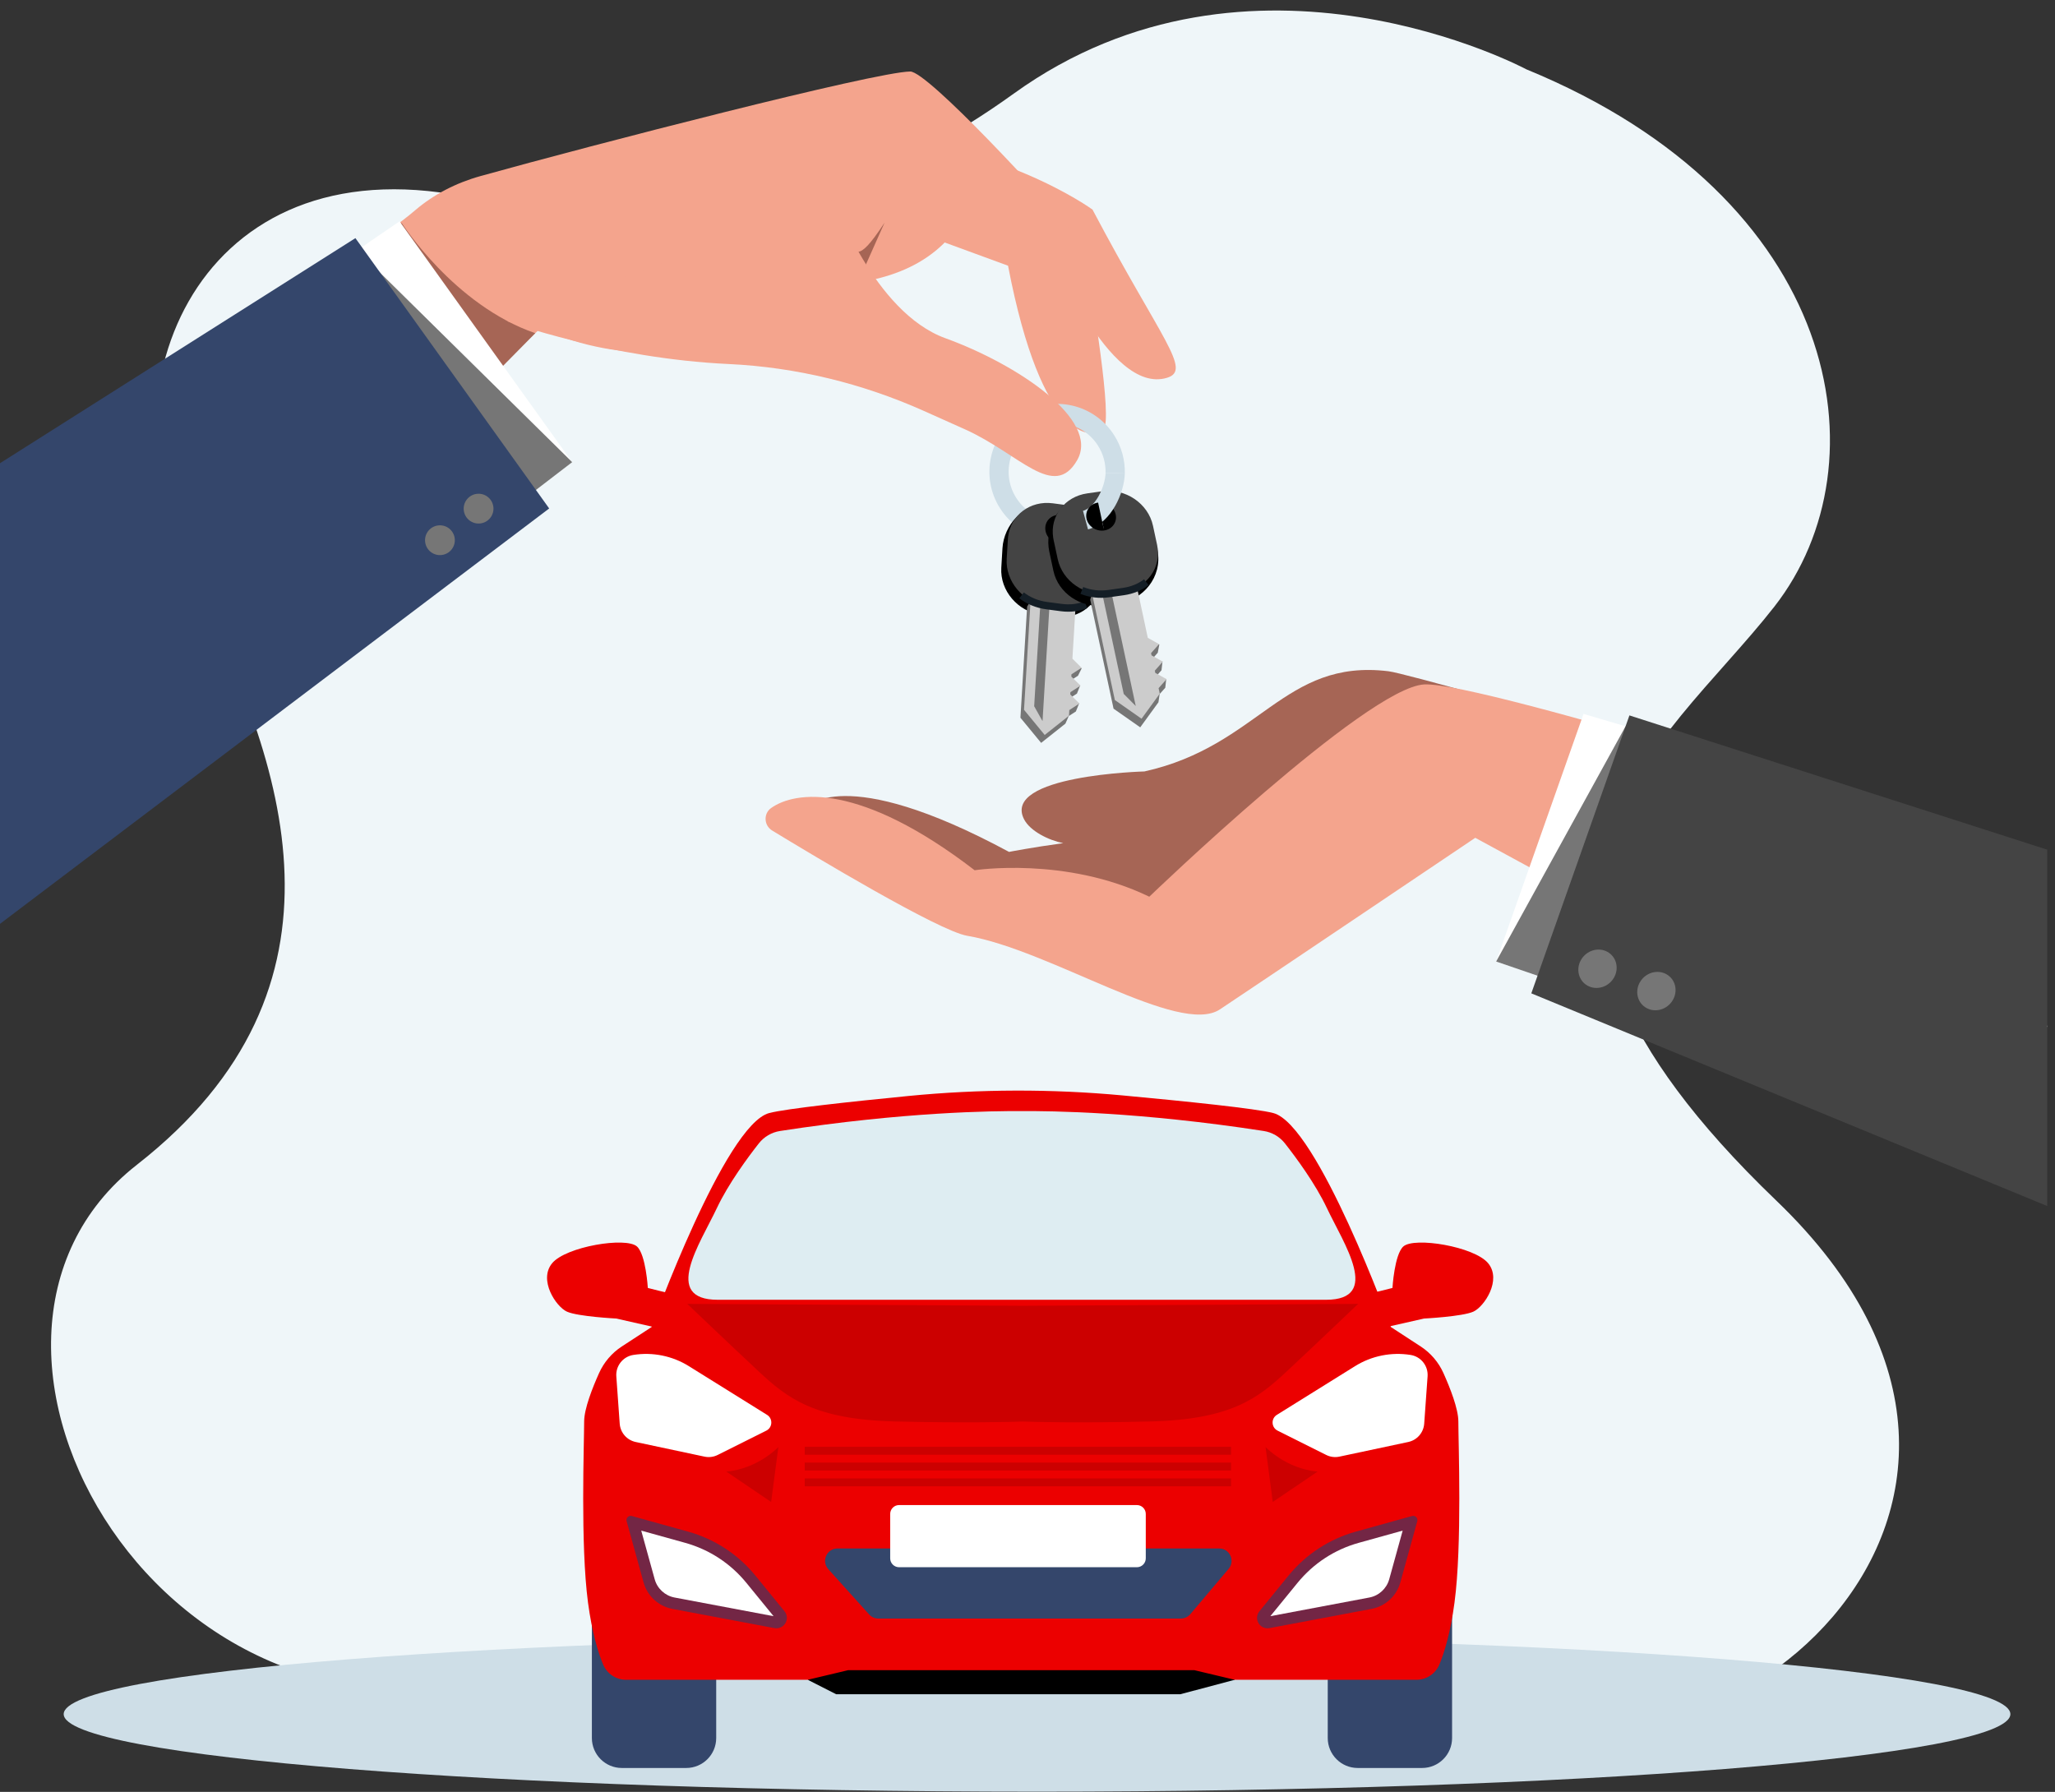
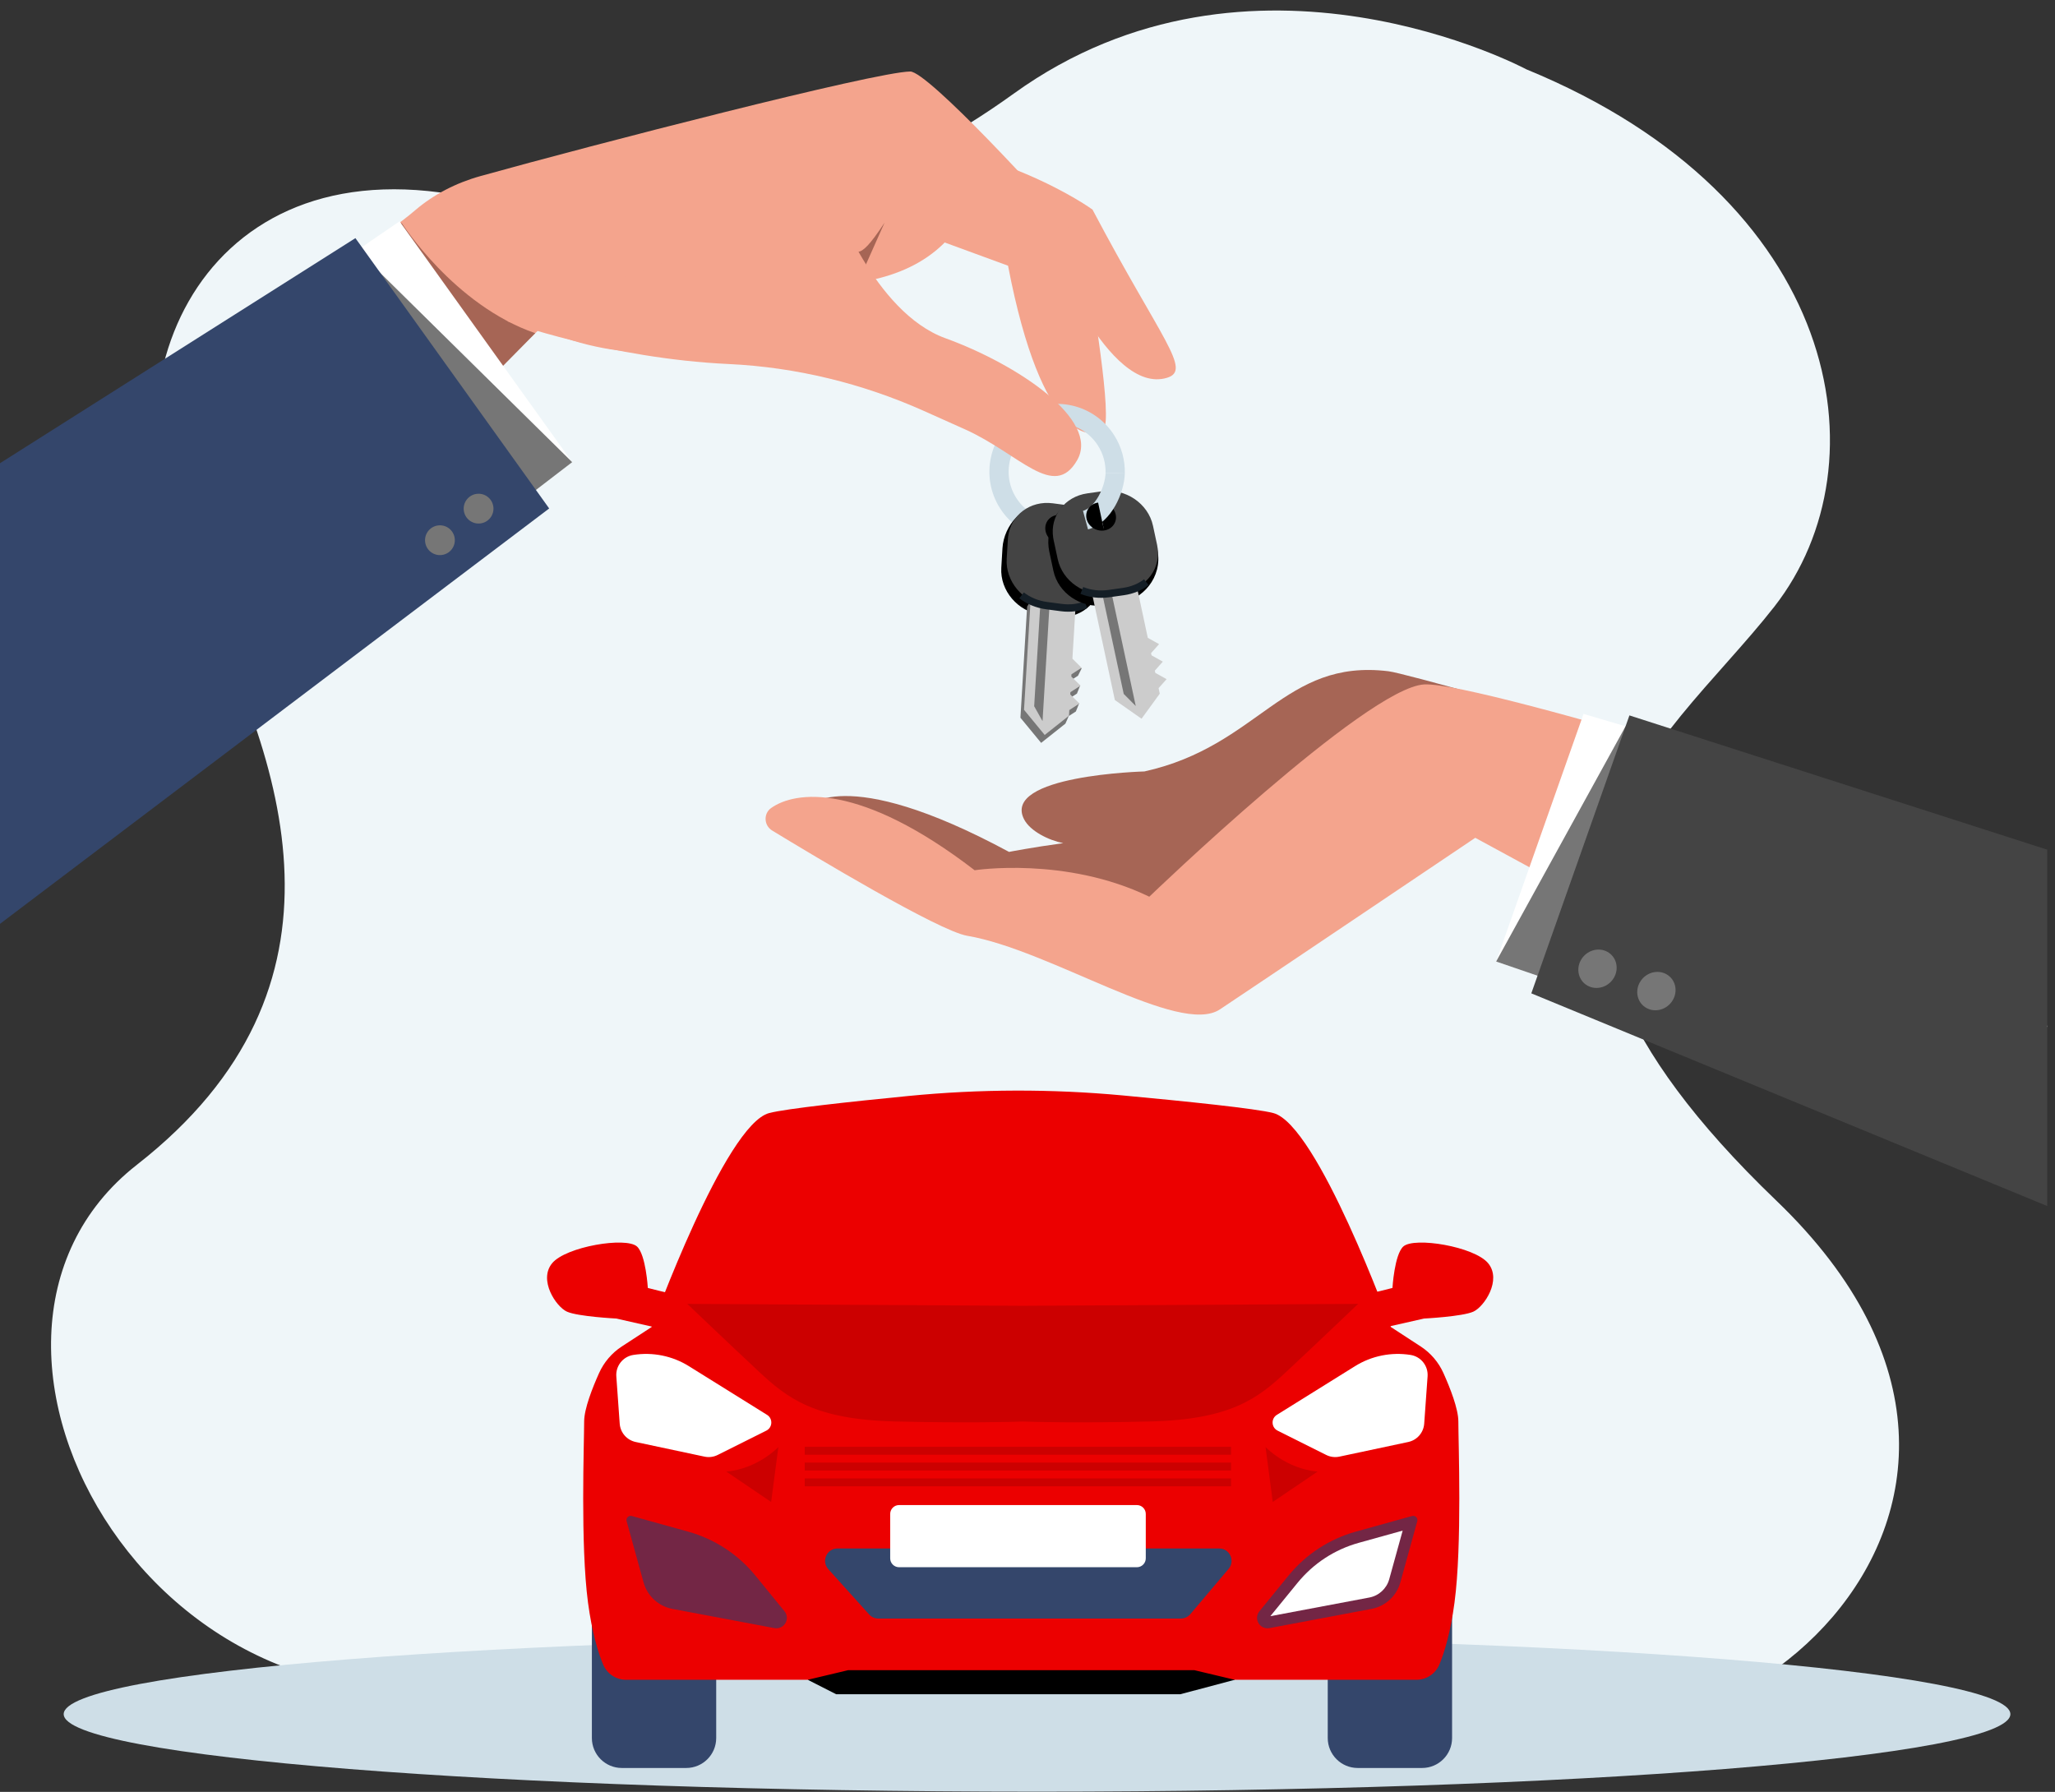
<svg xmlns="http://www.w3.org/2000/svg" width="164px" height="143px" viewBox="0 0 164 143" version="1.1">
  <rect x="0" y="0" width="164" height="143" fill="#333333" stroke="none" />
  <title>c. concepts / replacement car</title>
  <g id="Page-1" stroke="none" stroke-width="1" fill="none" fill-rule="evenodd">
    <g id="concepts/replacement-car" transform="translate(0, -7)">
      <path d="M75.532,14.762 C57.806,30.058 42.029,27.455 31.56,26.663 C10.671,25.08 4.684,45.047 13.477,59.037 C22.271,73.027 30.123,90.298 13.28,106.01 C-3.563,121.723 19.914,155.691 48.19,143.281 C76.465,130.87 109.481,129.386 125.405,138.737 C141.329,148.088 172.217,120.268 143.856,97.455 C115.496,74.641 131.639,62.455 139.573,50.254 C147.507,38.052 142.009,17.326 116.116,9.26 C116.116,9.26 93.259,-0.534 75.532,14.762 Z" id="Fill-4" fill="#EFF6F9" transform="translate(81.508, 76.062) rotate(5) translate(-81.508, -76.062) " />
      <path d="M160.439,143.793 C160.439,147.211 125.662,149.983 82.761,149.983 C39.861,149.983 5.083,147.211 5.083,143.793 C5.083,140.374 39.861,137.602 82.761,137.602 C125.662,137.602 160.439,140.374 160.439,143.793" id="Fill-1" fill="#CEDEE7" />
      <g id="Group-2" transform="translate(43.568, 94.034)">
        <path d="M8.132,15.749 C8.132,15.749 7.977,13.088 7.266,12.441 C6.4,11.654 1.596,12.441 0.493,13.78 C-0.609,15.119 0.808,17.245 1.674,17.639 C2.541,18.033 5.612,18.19 5.612,18.19 L9.786,19.135 L10.18,16.222 C9.944,16.222 8.132,15.749 8.132,15.749" id="Fill-3" fill="#EC0000" />
        <path d="M75.197,13.78 C74.094,12.441 69.29,11.654 68.424,12.441 C67.713,13.088 67.558,15.749 67.558,15.749 C67.558,15.749 65.746,16.221 65.51,16.221 L65.904,19.135 L70.078,18.191 C70.078,18.191 73.149,18.033 74.016,17.639 C74.882,17.245 76.299,15.119 75.197,13.78" id="Fill-5" fill="#EC0000" />
        <path d="M11.198,54.057 L6.058,54.057 C4.737,54.057 3.667,52.986 3.667,51.666 L3.667,39.75 L13.589,39.75 L13.589,51.666 C13.589,52.986 12.519,54.057 11.198,54.057" id="Fill-7" fill="#34466B" />
        <path d="M69.924,54.057 L64.785,54.057 C63.464,54.057 62.393,52.986 62.393,51.666 L62.393,39.75 L72.316,39.75 L72.316,51.666 C72.316,52.986 71.245,54.057 69.924,54.057" id="Fill-9" fill="#34466B" />
        <path d="M20.896,47.019 L23.165,48.173 L50.625,48.173 L54.971,47.019 C54.971,47.019 54.317,43.788 53.971,43.673 C53.625,43.558 46.125,42.289 46.125,42.289 C46.125,42.289 40.472,42.404 39.78,42.404 C39.087,42.404 28.357,43.904 28.357,43.904 L23.05,45.635 L20.896,47.019 Z" id="Fill-11" fill="#000000" fill-rule="nonzero" />
        <path d="M72.816,26.405 C72.816,25.394 72.157,23.725 71.627,22.544 C71.238,21.677 70.609,20.939 69.813,20.42 L67.432,18.867 C67.432,18.867 61.586,2.715 58.048,1.791 C56.66,1.429 51.046,0.852 46.037,0.386 C40.343,-0.144 34.612,-0.128 28.921,0.43 C24.253,0.888 19.164,1.441 17.82,1.791 C14.281,2.715 8.436,18.867 8.436,18.867 L6.054,20.42 C5.258,20.939 4.63,21.677 4.241,22.543 C3.71,23.724 3.051,25.394 3.051,26.405 C3.051,28.097 2.744,36.251 3.359,40.866 C3.68,43.269 4.167,44.838 4.56,45.79 C4.868,46.533 5.59,47.019 6.395,47.019 L20.896,47.019 L24.127,46.25 L35.895,46.25 L36.741,46.25 L51.74,46.25 L54.971,47.019 L69.472,47.019 C70.277,47.019 71,46.533 71.307,45.79 C71.7,44.838 72.188,43.269 72.508,40.866 C73.124,36.251 72.816,28.097 72.816,26.405" id="Fill-13" fill="#EC0000" />
        <path d="M38.049,17.174 L11.282,17.021 C11.282,17.021 14.666,20.252 16.974,22.405 C19.281,24.559 21.435,26.251 27.896,26.405 C33.612,26.541 37.279,26.437 38.049,26.41 C38.819,26.437 42.486,26.541 48.202,26.405 C54.663,26.251 56.817,24.559 59.124,22.405 C61.432,20.252 64.816,17.021 64.816,17.021 L38.049,17.174 Z" id="Fill-15" fill="#CC0000" />
-         <path d="M62.323,9.37 C61.406,7.429 59.862,5.339 58.979,4.215 C58.56,3.682 57.955,3.327 57.284,3.223 C47.396,1.697 40.267,1.616 37.984,1.637 C35.701,1.616 28.572,1.697 18.684,3.223 C18.014,3.327 17.408,3.682 16.989,4.215 C16.106,5.339 14.562,7.429 13.645,9.37 C12.306,12.205 9.235,16.694 13.724,16.694 L37.201,16.694 L38.767,16.694 L62.244,16.694 C66.733,16.694 63.662,12.205 62.323,9.37" id="Fill-17" fill="#DEEDF2" />
        <polygon id="Fill-19" fill="#CC0000" points="20.654 29.058 54.675 29.058 54.675 28.428 20.654 28.428" />
        <polygon id="Fill-21" fill="#CC0000" points="20.654 30.318 54.675 30.318 54.675 29.688 20.654 29.688" />
        <polygon id="Fill-22" fill="#CC0000" points="20.654 31.578 54.675 31.578 54.675 30.948 20.654 30.948" />
        <path d="M23.268,36.54 L53.729,36.54 C54.569,36.54 55.025,37.523 54.483,38.165 L51.427,41.781 C51.239,42.003 50.963,42.131 50.673,42.131 L26.527,42.131 C26.248,42.131 25.981,42.012 25.794,41.805 L22.534,38.189 C21.961,37.553 22.412,36.54 23.268,36.54" id="Fill-23" fill="#34466B" />
        <path d="M47.161,38.036 L28.184,38.036 C27.792,38.036 27.474,37.718 27.474,37.326 L27.474,33.784 C27.474,33.392 27.792,33.075 28.184,33.075 L47.161,33.075 C47.553,33.075 47.871,33.392 47.871,33.784 L47.871,37.326 C47.871,37.718 47.553,38.036 47.161,38.036" id="Fill-24" fill="#FFFFFF" />
        <path d="M6.441,34.363 L7.791,39.245 C8.091,40.331 8.984,41.152 10.091,41.361 L18.24,42.896 C18.624,42.968 19.006,42.764 19.159,42.406 C19.281,42.121 19.235,41.792 19.039,41.552 L16.716,38.704 C15.332,37.008 13.456,35.782 11.347,35.196 L6.856,33.949 C6.604,33.878 6.371,34.111 6.441,34.363" id="Fill-25" fill="#732645" />
-         <path d="M10.262,40.453 C9.506,40.311 8.885,39.74 8.681,38.999 L7.606,35.115 L11.1,36.086 C13.036,36.623 14.731,37.731 16.001,39.288 L18.167,41.943 L10.262,40.453 Z" id="Fill-26" fill="#FFFFFF" />
        <path d="M18.55,28.443 C18.55,28.443 16.935,30.174 14.397,30.405 L17.973,32.828 L18.55,28.443 Z" id="Fill-27" fill="#CC0000" />
        <path d="M11.409,21.991 L17.646,25.876 C18.126,26.175 18.093,26.884 17.587,27.137 L13.71,29.075 C13.383,29.239 13.01,29.287 12.652,29.21 L7.162,28.042 C6.459,27.893 5.939,27.296 5.888,26.579 L5.618,22.803 C5.558,21.969 6.147,21.227 6.973,21.095 C8.511,20.849 10.087,21.167 11.409,21.991" id="Fill-28" fill="#FFFFFF" />
        <path d="M69.538,34.363 L68.188,39.245 C67.888,40.331 66.995,41.152 65.888,41.361 L57.739,42.896 C57.355,42.968 56.973,42.764 56.82,42.406 C56.697,42.121 56.744,41.792 56.94,41.552 L59.262,38.704 C60.647,37.008 62.523,35.782 64.632,35.196 L69.123,33.949 C69.375,33.878 69.608,34.111 69.538,34.363" id="Fill-29" fill="#732645" />
        <path d="M65.717,40.453 C66.472,40.311 67.093,39.74 67.298,38.999 L68.372,35.115 L64.879,36.086 C62.943,36.623 61.248,37.731 59.978,39.288 L57.812,41.943 L65.717,40.453 Z" id="Fill-30" fill="#FFFFFF" />
        <path d="M57.429,28.443 C57.429,28.443 59.044,30.174 61.582,30.405 L58.005,32.828 L57.429,28.443 Z" id="Fill-31" fill="#CC0000" />
        <path d="M64.57,21.991 L58.333,25.876 C57.853,26.175 57.886,26.884 58.392,27.137 L62.269,29.075 C62.596,29.239 62.969,29.287 63.327,29.21 L68.817,28.042 C69.52,27.893 70.04,27.296 70.091,26.579 L70.361,22.803 C70.42,21.969 69.832,21.227 69.006,21.095 C67.467,20.849 65.892,21.167 64.57,21.991" id="Fill-32" fill="#FFFFFF" />
      </g>
      <g id="Group" transform="translate(0, 12.707)">
        <path d="M91.981,85.347 C91.958,85.346 91.936,85.346 91.913,85.346 C92.025,85.346 92.137,85.346 92.245,85.346 C92.188,85.346 92.098,85.346 91.981,85.347" id="Fill-12" fill="#625D5C" fill-rule="nonzero" />
        <path d="M110.806,47.861 C102.439,46.837 100.52,53.822 91.329,55.857 C91.329,55.857 79.868,56.156 81.738,59.697 C82.225,60.619 83.675,61.348 84.852,61.58 C82.358,61.918 80.527,62.278 80.527,62.278 C67.183,55.084 64.327,58.756 64.327,58.756 L80.975,66.408 C80.975,66.408 102.678,65.691 103.109,65.663 C103.541,65.635 110.201,55.919 110.201,55.919 L152.966,71.379 L155.948,60.686 C155.948,60.686 113.328,48.17 110.806,47.861" id="Fill-234" fill="#A66555" />
        <path d="M61.538,58.778 C63.465,57.408 68.62,56.702 77.781,63.741 C77.781,63.741 85.052,62.62 91.72,65.854 C91.72,65.854 109.047,49.172 113.654,48.913 C118.261,48.655 155.948,60.686 155.948,60.686 L158.814,74.06 L146.388,76.723 L117.734,61.153 C117.734,61.153 99.871,73.178 97.355,74.846 C94.108,76.999 83.833,70.099 77.18,68.97 C74.909,68.585 64.809,62.513 61.622,60.572 C60.966,60.173 60.912,59.223 61.538,58.778" id="Fill-235" fill="#F4A48D" />
        <polyline id="Fill-236" fill="#FFFFFF" points="119.4 71.025 126.374 51.265 159.248 60.946 163.38 76.237 145.262 79.899 119.4 71.025" />
        <polyline id="Fill-237" fill="#767676" points="119.4 71.025 129.729 52.253 163.38 76.237 145.262 79.899 119.4 71.025" />
        <polyline id="Fill-238" fill="#444444" points="122.207 73.566 130.036 51.385 163.38 62.1 163.38 90.539 122.207 73.566" />
        <path d="M129.002,71.304 C129.123,72.133 128.543,72.94 127.707,73.105 C126.871,73.27 126.096,72.732 125.975,71.903 C125.855,71.073 126.435,70.267 127.271,70.102 C128.107,69.936 128.882,70.475 129.002,71.304" id="Fill-239" fill="#767676" />
        <path d="M132.408,74.887 C131.572,75.052 130.796,74.514 130.676,73.685 C130.556,72.855 131.135,72.049 131.971,71.883 C132.807,71.718 133.582,72.256 133.703,73.086 C133.823,73.915 133.243,74.722 132.408,74.887 Z" id="Fill-240" fill="#767676" />
        <path d="M55.997,15.608 C55.997,15.608 69.925,20.147 75.896,13.098 L83.831,14.065 C83.831,14.065 88.443,25.868 93.133,24.442 C95.15,23.828 92.691,21.435 87.188,11.02 C87.188,11.02 79.599,5.447 67.421,4.966 L55.997,15.608" id="Fill-241" fill="#F4A48D" />
        <path d="M0,32.641 L31.041,12.646 C31.786,12.166 32.487,11.623 33.162,11.048 C34.604,9.82 36.377,8.892 38.343,8.345 C47.261,5.861 69.851,0.025 72.641,-1.1215931e-05 C74.025,-0.012 83.448,10.15 85.807,13.046 C86.231,13.566 86.506,14.158 86.615,14.781 C87.162,17.916 88.824,27.843 88.062,28.54 C87.155,29.369 83.171,29.673 80.447,15.498 L70.592,11.883 L67.643,16.387 C67.643,16.387 56.876,26.564 43.119,20.503 L0,61.237 L0,32.641" id="Fill-242" fill="#F4A48D" />
        <path d="M32.055,12.085 C32.055,12.085 36.227,18.648 42.716,20.883 L39.568,24.076 L30.854,13.22 L32.055,12.085" id="Fill-243" fill="#A66555" />
        <polyline id="Fill-244" fill="#FFFFFF" points="45.663 31.175 31.888 11.957 3.218 31.491 3.728 52.841 20.323 50.614 45.663 31.175" />
        <polyline id="Fill-245" fill="#767676" points="45.663 31.175 28.549 14.298 1.622 53.123 20.323 50.614 45.663 31.175" />
        <polyline id="Fill-246" fill="#34466B" points="43.828 34.87 28.364 13.296 0 31.26 0 68.019 43.828 34.87" />
        <path d="M37.015,35.043 C37.102,35.694 37.7,36.15 38.351,36.063 C39.002,35.976 39.459,35.377 39.371,34.727 C39.284,34.076 38.686,33.619 38.035,33.706 C37.385,33.794 36.928,34.392 37.015,35.043" id="Fill-247" fill="#767676" />
        <path d="M33.931,37.562 C34.018,38.213 34.616,38.67 35.267,38.582 C35.918,38.495 36.375,37.897 36.287,37.246 C36.2,36.595 35.602,36.138 34.951,36.226 C34.301,36.313 33.844,36.911 33.931,37.562" id="Fill-248" fill="#767676" />
        <path d="M68.581,16.576 L66.946,14.214 C66.834,14.111 66.835,13.515 67.309,13.716 C68.364,14.163 68.271,15.61 70.592,12.064 L68.581,16.576" id="Fill-249" fill="#A66555" />
        <path d="M88.998,32.056 C89.02,31.16 88.786,30.248 88.268,29.436 C86.889,27.273 84.022,26.641 81.865,28.024 C79.708,29.407 79.078,32.282 80.457,34.445 C81.442,35.989 83.184,36.753 84.885,36.561" id="Stroke-250" stroke="#CEDEE7" stroke-width="1.536" />
        <path d="M84.198,35.993 C85.426,36.154 85.331,37.724 84.104,37.563 C82.876,37.402 82.971,35.832 84.198,35.993 Z M80.003,38.034 L79.909,39.605 C79.799,41.426 81.225,43.101 83.094,43.346 L84.27,43.5 C86.139,43.746 87.743,42.468 87.852,40.647 L87.947,39.076 C88.056,37.255 86.631,35.58 84.762,35.335 L83.55,34.643 C81.681,34.398 80.113,36.213 80.003,38.034 L80.003,38.034 Z" id="Fill-251" fill="#000000" />
        <polyline id="Fill-252" fill="#767676" points="85.766 39.731 85.299 47.493 86.333 47.608 86.032 48.217 85.224 48.739 85.213 48.92 86.209 48.986 85.946 49.644 85.138 50.165 85.127 50.347 86.124 50.413 85.86 51.071 85.294 51.435 85.025 52.042 83.089 53.578 81.436 51.571 81.97 42.702 82.376 42.026 85.766 39.731" />
        <polyline id="Fill-253" fill="#CCCCCC" points="85.338 50.959 85.31 51.409 83.373 52.945 81.722 50.938 82.463 38.628 86.051 39.097 85.674 45.384 85.607 46.469 85.585 46.859 86.317 47.583 85.508 48.105 85.498 48.286 86.231 49.01 85.423 49.532 85.412 49.713 86.145 50.438 85.338 50.959" />
        <polyline id="Fill-255" fill="#767676" points="83.2 51.843 82.533 50.653 83.232 39.054 83.964 39.15 83.2 51.843" />
        <path d="M84.5,37.45 C83.272,37.289 83.383,35.435 84.612,35.595 C85.839,35.756 85.728,37.611 84.5,37.45 Z M88.285,39.925 L88.379,38.354 C88.49,36.533 87.064,34.859 85.195,34.613 L84.018,34.458 C82.212,34.222 80.653,35.407 80.452,37.132 C80.445,37.191 80.439,37.251 80.435,37.313 L80.341,38.883 C80.286,39.777 80.603,40.636 81.161,41.307 C81.738,42.004 82.574,42.5 83.525,42.625 L84.703,42.78 C86.571,43.024 88.175,41.746 88.285,39.925 L88.285,39.925 Z" id="Fill-256" fill="#444444" />
        <path d="M84.519,37.672 C85.163,37.756 85.716,37.316 85.754,36.688 C85.791,36.06 85.3,35.483 84.656,35.398" id="Stroke-257" stroke="#141E26" stroke-width="1.448" />
        <path d="M81.526,41.805 C82.072,42.226 82.766,42.525 83.533,42.625 L84.71,42.78 C85.424,42.873 86.097,42.782 86.661,42.549" id="Stroke-258" stroke="#141E26" stroke-width="0.589" />
        <path d="M84.656,35.398 C84.011,35.314 83.458,35.754 83.421,36.382 C83.383,37.01 83.874,37.587 84.519,37.672" id="Stroke-259" fill="#000000" />
        <path d="M87.233,35.218 C88.459,35.044 88.788,36.582 87.563,36.756 C86.337,36.929 86.008,35.392 87.233,35.218 Z M83.739,38.308 L84.068,39.847 C84.451,41.631 86.273,42.863 88.139,42.598 L89.314,42.431 C91.18,42.167 92.786,40.383 92.378,38.205 L91.671,37.184 C91.289,35.4 89.466,34.168 87.6,34.433 L86.247,34.091 C84.381,34.356 83.356,36.524 83.739,38.308 L83.739,38.308 Z" id="Fill-260" fill="#000000" />
-         <polyline id="Fill-261" fill="#767676" points="89.866 38.278 91.496 45.882 92.523 45.715 92.396 46.383 91.757 47.102 91.795 47.279 92.773 47.077 92.695 47.78 92.056 48.5 92.094 48.677 93.073 48.474 92.995 49.178 92.547 49.681 92.45 50.338 90.996 52.337 88.867 50.846 87.005 42.157 87.215 41.398 89.866 38.278" />
        <polyline id="Fill-262" fill="#CCCCCC" points="92.462 49.21 92.555 49.652 91.101 51.65 88.972 50.159 88.051 45.859 87.822 44.795 86.388 38.1 89.971 37.59 91.292 43.749 91.518 44.812 91.602 45.195 92.5 45.696 91.861 46.415 91.9 46.592 92.8 47.094 92.161 47.813 92.2 47.991 93.1 48.492 92.462 49.21" />
        <polyline id="Fill-264" fill="#767676" points="90.639 50.635 89.678 49.668 87.243 38.305 87.974 38.201 90.639 50.635" />
        <path d="M88.292,36.308 C87.161,36.814 86.287,35.174 87.418,34.669 C88.549,34.165 89.423,35.805 88.292,36.308 Z M92.345,37.79 L92.015,36.251 C91.633,34.468 89.811,33.237 87.945,33.5 L86.769,33.666 C84.966,33.922 83.782,35.482 84.05,37.198 C84.059,37.257 84.07,37.316 84.082,37.376 L84.412,38.915 C84.599,39.79 85.134,40.533 85.852,41.03 C86.594,41.547 87.533,41.801 88.483,41.666 L89.658,41.5 C91.524,41.235 92.727,39.574 92.345,37.79 L92.345,37.79 Z" id="Fill-265" fill="#444444" />
        <path d="M88.113,36.628 C88.756,36.537 89.171,35.965 89.039,35.35 C88.907,34.735 88.279,34.31 87.636,34.401" id="Stroke-266" fill="#000000" />
        <path d="M86.336,41.412 C86.976,41.672 87.725,41.774 88.49,41.665 L89.665,41.499 C90.378,41.397 91.002,41.129 91.483,40.753" id="Stroke-267" stroke="#141E26" stroke-width="0.589" />
        <path d="M86.629,35.8 C88.053,35.414 88.964,33.374 88.998,32.056" id="Stroke-268" stroke="#CEDEE7" stroke-width="1.536" />
        <path d="M87.636,34.401 C86.992,34.492 86.578,35.065 86.709,35.68 C86.841,36.295 87.469,36.72 88.113,36.628" id="Stroke-269" fill="#000000" />
        <path d="M40.474,19.93 C40.474,19.93 48.582,22.896 58.157,23.344 C63.549,23.597 68.823,24.898 73.687,27.067 C74.893,27.605 76.054,28.125 77.039,28.568 C81.378,30.524 84.115,34.245 85.965,31.014 C87.815,27.784 81.166,23.358 75.445,21.283 C69.725,19.207 66.564,10.223 66.564,10.223 L40.474,19.93" id="Fill-270" fill="#F4A48D" />
      </g>
    </g>
  </g>
</svg>